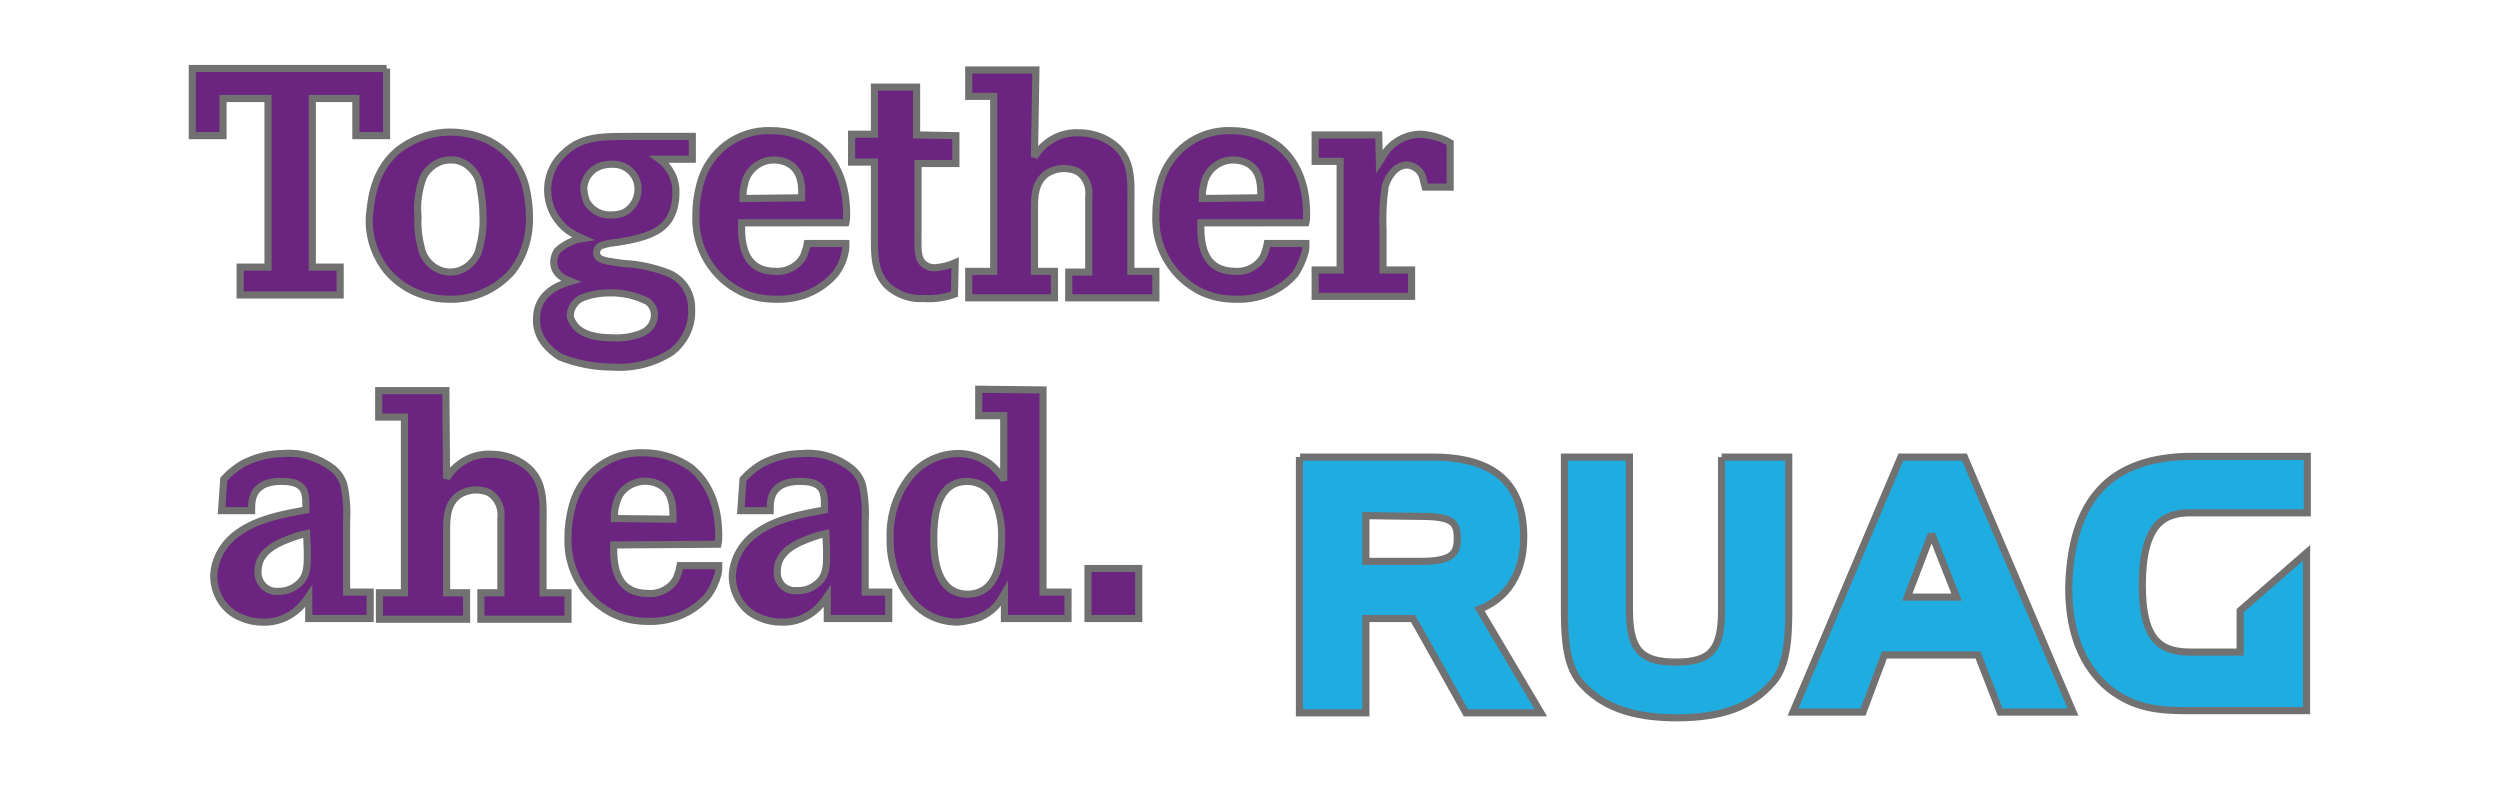
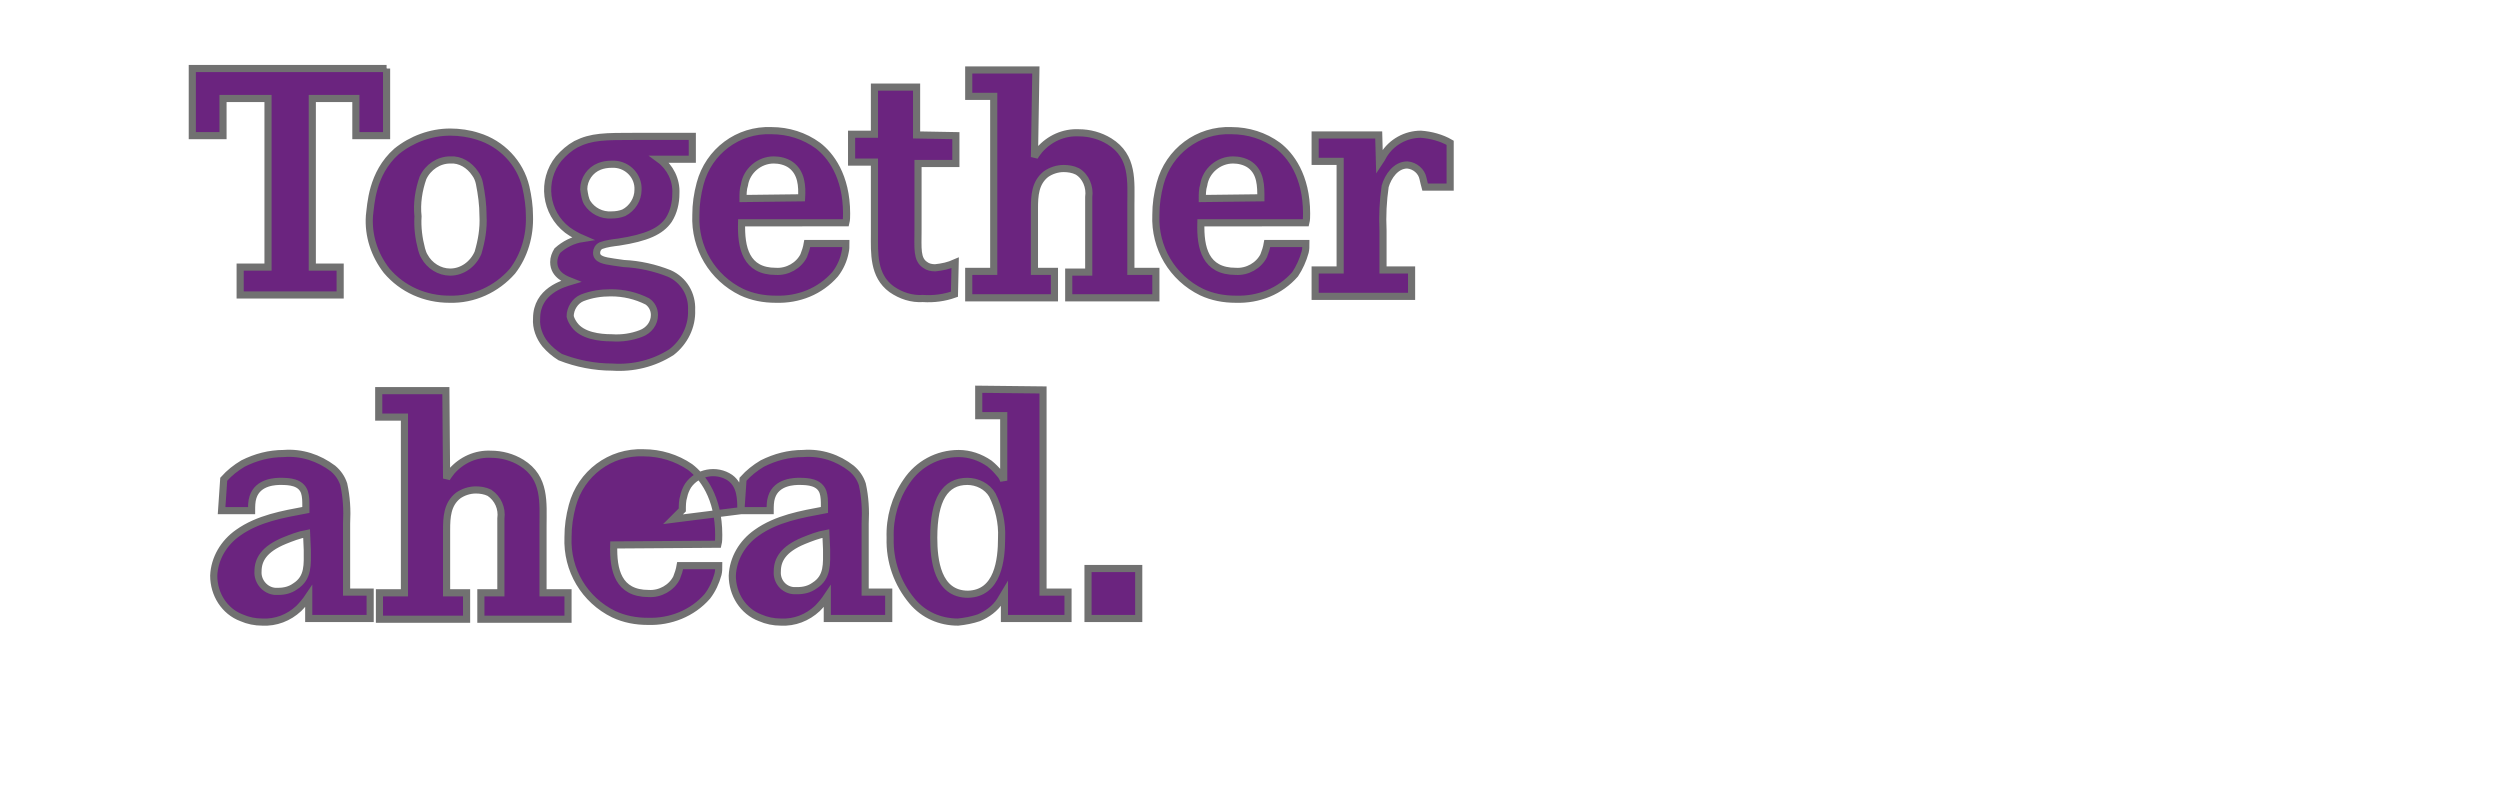
<svg xmlns="http://www.w3.org/2000/svg" id="Layer_1" x="0px" y="0px" viewBox="0 0 350 110" style="enable-background:new 0 0 350 110;" xml:space="preserve">
  <style type="text/css"> .st0{fill:#6B247F;stroke:#717171;} .st1{fill:#1FADE1;stroke:#717171;} </style>
  <g id="RUAG_Logo-01" transform="translate(765.822 1060.692)">
-     <path id="Path_4328" class="st0" d="M-606.4-981.1v7h-7.1v-7H-606.4z M-630.3-977.5c4.2-0.1,4.7-4.8,4.7-7.9c0.1-2.1-0.4-4.2-1.3-6 c-0.7-1.2-2.1-1.9-3.5-1.9c-3.1,0-4.7,2.5-4.7,7.9C-635.1-982.3-634.6-977.5-630.3-977.5L-630.3-977.5z M-619.8-1006.1v28.3h3.5 v3.7h-8.9v-3.5l-0.6,1c-0.7,1.1-1.8,1.9-3,2.4c-0.9,0.3-1.9,0.5-2.9,0.6c-2.5,0-4.8-1-6.4-2.9c-2.1-2.5-3.2-5.6-3.1-8.9 c-0.1-2.8,0.7-5.6,2.3-7.9c1.6-2.4,4.3-3.9,7.3-3.9c1.5,0,3,0.5,4.3,1.4c0.5,0.4,1,0.9,1.4,1.4c0.3,0.3,0.5,0.7,0.6,1v-9.1h-3.5 v-3.7L-619.8-1006.1z M-650.2-986c-1.1,0.2-2.1,0.6-3.1,1c-2.9,1.2-3.7,2.7-3.7,4.3c-0.1,1.4,0.9,2.6,2.3,2.7c0,0,0,0,0.1,0h0.4 c0.9,0,1.7-0.2,2.4-0.7c1.9-1.2,1.7-3.1,1.7-5.1L-650.2-986z M-662.1-989.2l0.3-4.4c0.8-0.9,1.7-1.6,2.7-2.2 c1.8-0.9,3.7-1.4,5.7-1.4c2.5-0.2,4.9,0.6,6.8,2.1c0.7,0.6,1.2,1.3,1.5,2.2c0.4,1.8,0.5,3.6,0.4,5.5v9.6h3.3v3.7h-8.6v-3.1 c-0.4,0.6-0.9,1.2-1.4,1.7c-1.4,1.3-3.2,2-5.1,1.9c-1,0-2-0.2-2.9-0.6c-2.4-0.9-3.9-3.3-3.9-5.9c0.1-2.4,1.4-4.6,3.4-6 c2.8-2,6.3-2.6,9.5-3.2v-0.6c0-0.6,0-1.3-0.2-1.9c-0.5-1.4-2.1-1.5-3.3-1.5c-0.6,0-3.2,0-3.9,2.2c-0.2,0.6-0.2,1.3-0.2,1.9 L-662.1-989.2z M-671.6-988c0-1.6,0-3.5-1.5-4.6c-1.9-1.3-4.6-0.8-5.9,1.1c-0.3,0.5-0.5,1-0.6,1.5c-0.2,0.6-0.2,1.3-0.2,1.9 L-671.6-988z M-679.9-984.4c-0.1,3.5,0.6,6.8,4.9,6.8c1.6,0.1,3.2-0.8,3.9-2.2c0.2-0.5,0.4-1.1,0.5-1.7h5.4c0,0.4,0,0.8-0.1,1.2 c-0.3,1.1-0.8,2.2-1.5,3.1c-2.1,2.4-5.2,3.6-8.3,3.5c-1.7,0-3.3-0.3-4.8-1c-4.1-2-6.6-6.2-6.4-10.8c0-1.5,0.2-2.9,0.6-4.4 c1.2-4.5,5.3-7.6,10-7.4c2.3,0,4.6,0.7,6.5,2c1.7,1.3,4,4.2,4,9.5c0,0.4,0,0.9-0.1,1.3L-679.9-984.4z M-703.3-993.7 c0.2-0.4,0.5-0.7,0.7-1c1.4-1.6,3.4-2.5,5.5-2.4c1.5,0,3,0.4,4.3,1.2c3.4,2.1,3,5.6,3,8.9v9.3h3.5v3.7h-12.2v-3.7h2.8v-10.4 c0.2-1.4-0.4-2.8-1.6-3.6c-0.6-0.3-1.3-0.4-1.9-0.4c-0.9,0-1.8,0.3-2.5,0.8c-1.5,1.2-1.6,3-1.6,4.8v8.8h2.8v3.7h-12.2v-3.7h3.5 v-24.6h-3.6v-3.7h9.4L-703.3-993.7L-703.3-993.7z M-722.9-986c-1.1,0.2-2.1,0.6-3.1,1c-2.9,1.2-3.7,2.7-3.7,4.3 c-0.1,1.4,1,2.7,2.4,2.8h0.4c0.9,0,1.7-0.2,2.4-0.7c1.9-1.2,1.7-3.1,1.7-5.1L-722.9-986z M-734.8-989.2l0.3-4.4 c0.8-0.9,1.7-1.6,2.7-2.2c1.8-0.9,3.7-1.4,5.7-1.4c2.5-0.2,4.9,0.6,6.9,2.1c0.7,0.6,1.2,1.3,1.5,2.2c0.4,1.8,0.5,3.6,0.4,5.5v9.6 h3.3v3.7h-8.6v-3.1c-0.4,0.6-0.9,1.2-1.4,1.7c-1.4,1.3-3.2,2-5.1,1.9c-1,0-2-0.2-2.9-0.6c-2.4-0.9-3.9-3.3-3.9-5.9 c0.1-2.4,1.4-4.6,3.4-6c2.8-2,6.3-2.6,9.5-3.2v-0.6c0-0.6,0-1.3-0.2-1.9c-0.5-1.4-2.1-1.5-3.3-1.5c-0.6,0-3.2,0-3.9,2.2 c-0.2,0.6-0.2,1.3-0.2,1.9L-734.8-989.2z M-572.7-1038c0.2-0.3,0.4-0.6,0.6-1c1.1-1.8,3.1-2.9,5.2-2.9c1.4,0.1,2.9,0.5,4.1,1.2v6.2 h-3.5c-0.1-0.4-0.2-0.7-0.3-1.2c-0.2-1-1.1-1.8-2.2-1.9c-1.6,0-2.7,1.6-3.1,3c-0.3,2.1-0.4,4.1-0.3,6.2v5.5h4v3.7h-13.5v-3.7h3.5 v-15.2h-3.5v-3.7h8.9L-572.7-1038z M-589.3-1033c0-1.6,0-3.5-1.5-4.6c-0.7-0.5-1.6-0.7-2.4-0.7c-2,0-3.8,1.5-4.1,3.5 c-0.2,0.6-0.2,1.3-0.2,1.9L-589.3-1033z M-597.7-1029.5c-0.1,3.5,0.6,6.8,4.9,6.8c1.6,0.1,3.2-0.8,3.9-2.2c0.2-0.5,0.4-1.1,0.5-1.7 h5.4c0,0.4,0,0.8-0.1,1.2c-0.3,1.1-0.8,2.2-1.4,3.1c-2.1,2.4-5.1,3.6-8.3,3.5c-1.7,0-3.3-0.3-4.8-1c-4.1-2-6.6-6.2-6.4-10.8 c0-1.5,0.2-2.9,0.6-4.4c1.2-4.5,5.3-7.6,10-7.4c2.3,0,4.6,0.7,6.5,2.1c1.7,1.3,4,4.2,4,9.5c0,0.4,0,0.9-0.1,1.3L-597.7-1029.5z M-621-1038.7c0.2-0.4,0.5-0.7,0.7-1c1.4-1.6,3.4-2.5,5.5-2.4c1.5,0,3,0.4,4.3,1.2c3.4,2.1,3,5.6,3,8.9v9.3h3.5v3.7h-12.2v-3.6h2.8 v-10.5c0.2-1.4-0.4-2.9-1.6-3.6c-0.6-0.3-1.3-0.4-1.9-0.4c-0.9,0-1.8,0.3-2.5,0.8c-1.5,1.2-1.6,3-1.6,4.8v8.8h2.8v3.7h-12v-3.7h3.5 v-24.5h-3.5v-3.7h9.4L-621-1038.7L-621-1038.7z M-632-1041.7v3.9h-5.3v9.3c0,2.6-0.2,4.1,1,4.9c0.4,0.3,0.9,0.4,1.4,0.4 c1-0.1,1.9-0.3,2.8-0.7l-0.1,4.4c-1.4,0.5-2.9,0.7-4.4,0.6c-1.6,0.1-3.1-0.4-4.4-1.3c-2.6-1.9-2.4-5.1-2.4-7.7v-10.1h-3.2v-3.9h3.2 v-6.6h5.9v6.7L-632-1041.7z M-653.6-1033c0.1-1.6,0-3.5-1.5-4.6c-0.7-0.5-1.6-0.7-2.4-0.7c-2,0-3.8,1.5-4.1,3.5 c-0.2,0.6-0.2,1.3-0.2,1.9L-653.6-1033z M-662-1029.5c-0.1,3.5,0.6,6.8,4.8,6.8c1.6,0.1,3.2-0.8,3.9-2.2c0.2-0.5,0.4-1.1,0.5-1.7 h5.4c0,0.4,0,0.8-0.1,1.2c-0.2,1.1-0.7,2.2-1.4,3.1c-2.1,2.4-5.1,3.6-8.3,3.5c-1.7,0-3.3-0.3-4.8-1c-4.1-2-6.6-6.2-6.4-10.8 c0-1.5,0.2-2.9,0.6-4.4c1.2-4.5,5.3-7.6,10-7.4c2.3,0,4.6,0.7,6.5,2.1c1.7,1.3,4,4.2,4,9.5c0,0.4,0,0.9-0.1,1.3L-662-1029.5z M-683.6-1032.3c0.7,1.1,2,1.8,3.4,1.7c0.6,0,1.2-0.1,1.7-0.3c1.2-0.6,2-1.9,2-3.2c0.1-1.9-1.4-3.5-3.3-3.6c-0.1,0-0.3,0-0.4,0 c-0.6,0-1.2,0.1-1.7,0.3c-1.3,0.5-2.2,1.8-2.2,3.2C-684-1033.5-683.9-1032.8-683.6-1032.3L-683.6-1032.3z M-685.4-1015.2 c1.1,1.5,3.5,1.8,5.2,1.8c1.4,0.1,2.8-0.1,4.1-0.6c1.1-0.4,1.9-1.4,1.9-2.6c0-0.8-0.4-1.5-1-1.9c-1.6-0.8-3.3-1.2-5.1-1.2 c-1.4,0-2.7,0.2-4,0.7c-1,0.4-1.7,1.5-1.7,2.6C-685.9-1016-685.7-1015.6-685.4-1015.2L-685.4-1015.2z M-668.9-1038.4h-4.6 c1.5,1.1,2.4,2.9,2.3,4.8c0,1.3-0.3,2.6-1,3.7c-1.1,1.6-3.1,2.5-7,3.1c-0.8,0.1-1.7,0.2-2.5,0.5c-0.4,0.2-0.6,0.6-0.6,1 c0,0.9,1,1.1,2.4,1.3l1.4,0.2c2.2,0.1,4.4,0.6,6.4,1.4c2,0.9,3.2,2.9,3.1,5.1c0.1,2.3-1,4.5-2.8,5.9c-2.5,1.6-5.4,2.3-8.3,2.1 c-2.5,0-5-0.5-7.3-1.4c-0.8-0.5-1.5-1.1-2.1-1.8c-0.8-1-1.3-2.3-1.2-3.6c0-3.9,3.8-4.9,4.8-5.2c-0.5-0.2-2.4-0.8-2.4-2.7 c0-0.6,0.2-1.1,0.5-1.6c1-0.9,2.2-1.5,3.5-1.7c-0.7-0.3-1.4-0.7-2.1-1.2c-3.1-2.4-3.7-6.9-1.2-10c0.7-0.8,1.5-1.5,2.4-2 c2.2-1.1,4-1.1,8.5-1.1h7.8L-668.9-1038.4z M-706.8-1025.8c0.1,0.3,0.2,0.7,0.4,1c0.7,1.3,2.1,2.2,3.6,2.2c1.7,0,3.2-1.1,3.9-2.7 c0.5-1.7,0.8-3.4,0.7-5.2c0-1.5-0.2-3-0.5-4.5c-0.1-0.5-0.3-1-0.6-1.4c-0.8-1.2-2.1-2-3.5-1.9c-1.6,0-3.1,1-3.8,2.5 c-0.6,1.7-0.9,3.6-0.7,5.4C-707.4-1028.9-707.2-1027.3-706.8-1025.8L-706.8-1025.8z M-710.3-1039.5c2.1-1.7,4.8-2.7,7.5-2.7 c1.3,0,2.7,0.2,3.9,0.6c3.3,1,5.9,3.7,6.7,7.1c0.3,1.3,0.5,2.7,0.5,4c0.1,2.8-0.7,5.6-2.4,7.8c-2.2,2.5-5.4,4-8.8,3.9 c-3.4,0-6.6-1.4-8.8-4c-1.7-2.2-2.6-4.9-2.4-7.7C-713.9-1032-713.8-1036.4-710.3-1039.5L-710.3-1039.5z M-711.7-1051.1v9.4h-4.3 v-5.2h-6.1v23.6h3.9v3.9h-14v-3.9h3.9v-23.6h-6.3v5.2h-4.3v-9.4H-711.7" />
-     <path id="Path_4329" class="st1" d="M-574.6-988.5v6.4h7.6c4.4,0,5.2-1,5.2-3.2c0-2.3-0.7-3.1-5.2-3.1L-574.6-988.5z M-583.8-996.7 h18.5c8.6,0,12.8,3.6,12.8,11.2c0,5.1-2.3,8.6-6.2,10.1l8.6,14.5h-10.5c0,0-6.8-12.2-7.4-13.2h-6.6v13.2h-9.3V-996.7 M-524.8-996.7 v21.4c0,5.6-1.5,7.3-6.4,7.3c-4.9,0-6.5-1.7-6.5-7.3v-21.4h-9.1v21.7c0,4.3,0.4,7.6,2.2,9.8c2.9,3.4,7.2,5,13.5,5 c6.4,0,10.6-1.6,13.5-5c1.6-1.9,2.2-4.7,2.2-9.8v-21.7H-524.8 M-495.4-986l-3.4,8.9h6.9C-492.6-978.9-494.3-983.1-495.4-986 M-491.4-996.7h0.6l15.2,35.7h-10.2l-3.1-8h-13.1c-0.4,1.1-3,8-3,8h-9.8l15.1-35.7H-491.4 M-459.1-996.8h16.3v7.9h-16.3 c-3.5,0-6.8,1.2-6.8,10.2c0,7.8,2.7,9.3,6.8,9.3h6.9v-5.8l9.3-8.1v22.1h-16.3c-4.2,0-7.7-0.2-11.4-3.1c-3.6-3-5.6-7.7-5.6-14.1 C-475.9-990.7-470.5-996.7-459.1-996.8" />
+     <path id="Path_4328" class="st0" d="M-606.4-981.1v7h-7.1v-7H-606.4z M-630.3-977.5c4.2-0.1,4.7-4.8,4.7-7.9c0.1-2.1-0.4-4.2-1.3-6 c-0.7-1.2-2.1-1.9-3.5-1.9c-3.1,0-4.7,2.5-4.7,7.9C-635.1-982.3-634.6-977.5-630.3-977.5L-630.3-977.5z M-619.8-1006.1v28.3h3.5 v3.7h-8.9v-3.5l-0.6,1c-0.7,1.1-1.8,1.9-3,2.4c-0.9,0.3-1.9,0.5-2.9,0.6c-2.5,0-4.8-1-6.4-2.9c-2.1-2.5-3.2-5.6-3.1-8.9 c-0.1-2.8,0.7-5.6,2.3-7.9c1.6-2.4,4.3-3.9,7.3-3.9c1.5,0,3,0.5,4.3,1.4c0.5,0.4,1,0.9,1.4,1.4c0.3,0.3,0.5,0.7,0.6,1v-9.1h-3.5 v-3.7L-619.8-1006.1z M-650.2-986c-1.1,0.2-2.1,0.6-3.1,1c-2.9,1.2-3.7,2.7-3.7,4.3c-0.1,1.4,0.9,2.6,2.3,2.7c0,0,0,0,0.1,0h0.4 c0.9,0,1.7-0.2,2.4-0.7c1.9-1.2,1.7-3.1,1.7-5.1L-650.2-986z M-662.1-989.2l0.3-4.4c0.8-0.9,1.7-1.6,2.7-2.2 c1.8-0.9,3.7-1.4,5.7-1.4c2.5-0.2,4.9,0.6,6.8,2.1c0.7,0.6,1.2,1.3,1.5,2.2c0.4,1.8,0.5,3.6,0.4,5.5v9.6h3.3v3.7h-8.6v-3.1 c-0.4,0.6-0.9,1.2-1.4,1.7c-1.4,1.3-3.2,2-5.1,1.9c-1,0-2-0.2-2.9-0.6c-2.4-0.9-3.9-3.3-3.9-5.9c0.1-2.4,1.4-4.6,3.4-6 c2.8-2,6.3-2.6,9.5-3.2v-0.6c0-0.6,0-1.3-0.2-1.9c-0.5-1.4-2.1-1.5-3.3-1.5c-0.6,0-3.2,0-3.9,2.2c-0.2,0.6-0.2,1.3-0.2,1.9 L-662.1-989.2z c0-1.6,0-3.5-1.5-4.6c-1.9-1.3-4.6-0.8-5.9,1.1c-0.3,0.5-0.5,1-0.6,1.5c-0.2,0.6-0.2,1.3-0.2,1.9 L-671.6-988z M-679.9-984.4c-0.1,3.5,0.6,6.8,4.9,6.8c1.6,0.1,3.2-0.8,3.9-2.2c0.2-0.5,0.4-1.1,0.5-1.7h5.4c0,0.4,0,0.8-0.1,1.2 c-0.3,1.1-0.8,2.2-1.5,3.1c-2.1,2.4-5.2,3.6-8.3,3.5c-1.7,0-3.3-0.3-4.8-1c-4.1-2-6.6-6.2-6.4-10.8c0-1.5,0.2-2.9,0.6-4.4 c1.2-4.5,5.3-7.6,10-7.4c2.3,0,4.6,0.7,6.5,2c1.7,1.3,4,4.2,4,9.5c0,0.4,0,0.9-0.1,1.3L-679.9-984.4z M-703.3-993.7 c0.2-0.4,0.5-0.7,0.7-1c1.4-1.6,3.4-2.5,5.5-2.4c1.5,0,3,0.4,4.3,1.2c3.4,2.1,3,5.6,3,8.9v9.3h3.5v3.7h-12.2v-3.7h2.8v-10.4 c0.2-1.4-0.4-2.8-1.6-3.6c-0.6-0.3-1.3-0.4-1.9-0.4c-0.9,0-1.8,0.3-2.5,0.8c-1.5,1.2-1.6,3-1.6,4.8v8.8h2.8v3.7h-12.2v-3.7h3.5 v-24.6h-3.6v-3.7h9.4L-703.3-993.7L-703.3-993.7z M-722.9-986c-1.1,0.2-2.1,0.6-3.1,1c-2.9,1.2-3.7,2.7-3.7,4.3 c-0.1,1.4,1,2.7,2.4,2.8h0.4c0.9,0,1.7-0.2,2.4-0.7c1.9-1.2,1.7-3.1,1.7-5.1L-722.9-986z M-734.8-989.2l0.3-4.4 c0.8-0.9,1.7-1.6,2.7-2.2c1.8-0.9,3.7-1.4,5.7-1.4c2.5-0.2,4.9,0.6,6.9,2.1c0.7,0.6,1.2,1.3,1.5,2.2c0.4,1.8,0.5,3.6,0.4,5.5v9.6 h3.3v3.7h-8.6v-3.1c-0.4,0.6-0.9,1.2-1.4,1.7c-1.4,1.3-3.2,2-5.1,1.9c-1,0-2-0.2-2.9-0.6c-2.4-0.9-3.9-3.3-3.9-5.9 c0.1-2.4,1.4-4.6,3.4-6c2.8-2,6.3-2.6,9.5-3.2v-0.6c0-0.6,0-1.3-0.2-1.9c-0.5-1.4-2.1-1.5-3.3-1.5c-0.6,0-3.2,0-3.9,2.2 c-0.2,0.6-0.2,1.3-0.2,1.9L-734.8-989.2z M-572.7-1038c0.2-0.3,0.4-0.6,0.6-1c1.1-1.8,3.1-2.9,5.2-2.9c1.4,0.1,2.9,0.5,4.1,1.2v6.2 h-3.5c-0.1-0.4-0.2-0.7-0.3-1.2c-0.2-1-1.1-1.8-2.2-1.9c-1.6,0-2.7,1.6-3.1,3c-0.3,2.1-0.4,4.1-0.3,6.2v5.5h4v3.7h-13.5v-3.7h3.5 v-15.2h-3.5v-3.7h8.9L-572.7-1038z M-589.3-1033c0-1.6,0-3.5-1.5-4.6c-0.7-0.5-1.6-0.7-2.4-0.7c-2,0-3.8,1.5-4.1,3.5 c-0.2,0.6-0.2,1.3-0.2,1.9L-589.3-1033z M-597.7-1029.5c-0.1,3.5,0.6,6.8,4.9,6.8c1.6,0.1,3.2-0.8,3.9-2.2c0.2-0.5,0.4-1.1,0.5-1.7 h5.4c0,0.4,0,0.8-0.1,1.2c-0.3,1.1-0.8,2.2-1.4,3.1c-2.1,2.4-5.1,3.6-8.3,3.5c-1.7,0-3.3-0.3-4.8-1c-4.1-2-6.6-6.2-6.4-10.8 c0-1.5,0.2-2.9,0.6-4.4c1.2-4.5,5.3-7.6,10-7.4c2.3,0,4.6,0.7,6.5,2.1c1.7,1.3,4,4.2,4,9.5c0,0.4,0,0.9-0.1,1.3L-597.7-1029.5z M-621-1038.7c0.2-0.4,0.5-0.7,0.7-1c1.4-1.6,3.4-2.5,5.5-2.4c1.5,0,3,0.4,4.3,1.2c3.4,2.1,3,5.6,3,8.9v9.3h3.5v3.7h-12.2v-3.6h2.8 v-10.5c0.2-1.4-0.4-2.9-1.6-3.6c-0.6-0.3-1.3-0.4-1.9-0.4c-0.9,0-1.8,0.3-2.5,0.8c-1.5,1.2-1.6,3-1.6,4.8v8.8h2.8v3.7h-12v-3.7h3.5 v-24.5h-3.5v-3.7h9.4L-621-1038.7L-621-1038.7z M-632-1041.7v3.9h-5.3v9.3c0,2.6-0.2,4.1,1,4.9c0.4,0.3,0.9,0.4,1.4,0.4 c1-0.1,1.9-0.3,2.8-0.7l-0.1,4.4c-1.4,0.5-2.9,0.7-4.4,0.6c-1.6,0.1-3.1-0.4-4.4-1.3c-2.6-1.9-2.4-5.1-2.4-7.7v-10.1h-3.2v-3.9h3.2 v-6.6h5.9v6.7L-632-1041.7z M-653.6-1033c0.1-1.6,0-3.5-1.5-4.6c-0.7-0.5-1.6-0.7-2.4-0.7c-2,0-3.8,1.5-4.1,3.5 c-0.2,0.6-0.2,1.3-0.2,1.9L-653.6-1033z M-662-1029.5c-0.1,3.5,0.6,6.8,4.8,6.8c1.6,0.1,3.2-0.8,3.9-2.2c0.2-0.5,0.4-1.1,0.5-1.7 h5.4c0,0.4,0,0.8-0.1,1.2c-0.2,1.1-0.7,2.2-1.4,3.1c-2.1,2.4-5.1,3.6-8.3,3.5c-1.7,0-3.3-0.3-4.8-1c-4.1-2-6.6-6.2-6.4-10.8 c0-1.5,0.2-2.9,0.6-4.4c1.2-4.5,5.3-7.6,10-7.4c2.3,0,4.6,0.7,6.5,2.1c1.7,1.3,4,4.2,4,9.5c0,0.4,0,0.9-0.1,1.3L-662-1029.5z M-683.6-1032.3c0.7,1.1,2,1.8,3.4,1.7c0.6,0,1.2-0.1,1.7-0.3c1.2-0.6,2-1.9,2-3.2c0.1-1.9-1.4-3.5-3.3-3.6c-0.1,0-0.3,0-0.4,0 c-0.6,0-1.2,0.1-1.7,0.3c-1.3,0.5-2.2,1.8-2.2,3.2C-684-1033.5-683.9-1032.8-683.6-1032.3L-683.6-1032.3z M-685.4-1015.2 c1.1,1.5,3.5,1.8,5.2,1.8c1.4,0.1,2.8-0.1,4.1-0.6c1.1-0.4,1.9-1.4,1.9-2.6c0-0.8-0.4-1.5-1-1.9c-1.6-0.8-3.3-1.2-5.1-1.2 c-1.4,0-2.7,0.2-4,0.7c-1,0.4-1.7,1.5-1.7,2.6C-685.9-1016-685.7-1015.6-685.4-1015.2L-685.4-1015.2z M-668.9-1038.4h-4.6 c1.5,1.1,2.4,2.9,2.3,4.8c0,1.3-0.3,2.6-1,3.7c-1.1,1.6-3.1,2.5-7,3.1c-0.8,0.1-1.7,0.2-2.5,0.5c-0.4,0.2-0.6,0.6-0.6,1 c0,0.9,1,1.1,2.4,1.3l1.4,0.2c2.2,0.1,4.4,0.6,6.4,1.4c2,0.9,3.2,2.9,3.1,5.1c0.1,2.3-1,4.5-2.8,5.9c-2.5,1.6-5.4,2.3-8.3,2.1 c-2.5,0-5-0.5-7.3-1.4c-0.8-0.5-1.5-1.1-2.1-1.8c-0.8-1-1.3-2.3-1.2-3.6c0-3.9,3.8-4.9,4.8-5.2c-0.5-0.2-2.4-0.8-2.4-2.7 c0-0.6,0.2-1.1,0.5-1.6c1-0.9,2.2-1.5,3.5-1.7c-0.7-0.3-1.4-0.7-2.1-1.2c-3.1-2.4-3.7-6.9-1.2-10c0.7-0.8,1.5-1.5,2.4-2 c2.2-1.1,4-1.1,8.5-1.1h7.8L-668.9-1038.4z M-706.8-1025.8c0.1,0.3,0.2,0.7,0.4,1c0.7,1.3,2.1,2.2,3.6,2.2c1.7,0,3.2-1.1,3.9-2.7 c0.5-1.7,0.8-3.4,0.7-5.2c0-1.5-0.2-3-0.5-4.5c-0.1-0.5-0.3-1-0.6-1.4c-0.8-1.2-2.1-2-3.5-1.9c-1.6,0-3.1,1-3.8,2.5 c-0.6,1.7-0.9,3.6-0.7,5.4C-707.4-1028.9-707.2-1027.3-706.8-1025.8L-706.8-1025.8z M-710.3-1039.5c2.1-1.7,4.8-2.7,7.5-2.7 c1.3,0,2.7,0.2,3.9,0.6c3.3,1,5.9,3.7,6.7,7.1c0.3,1.3,0.5,2.7,0.5,4c0.1,2.8-0.7,5.6-2.4,7.8c-2.2,2.5-5.4,4-8.8,3.9 c-3.4,0-6.6-1.4-8.8-4c-1.7-2.2-2.6-4.9-2.4-7.7C-713.9-1032-713.8-1036.4-710.3-1039.5L-710.3-1039.5z M-711.7-1051.1v9.4h-4.3 v-5.2h-6.1v23.6h3.9v3.9h-14v-3.9h3.9v-23.6h-6.3v5.2h-4.3v-9.4H-711.7" />
  </g>
</svg>